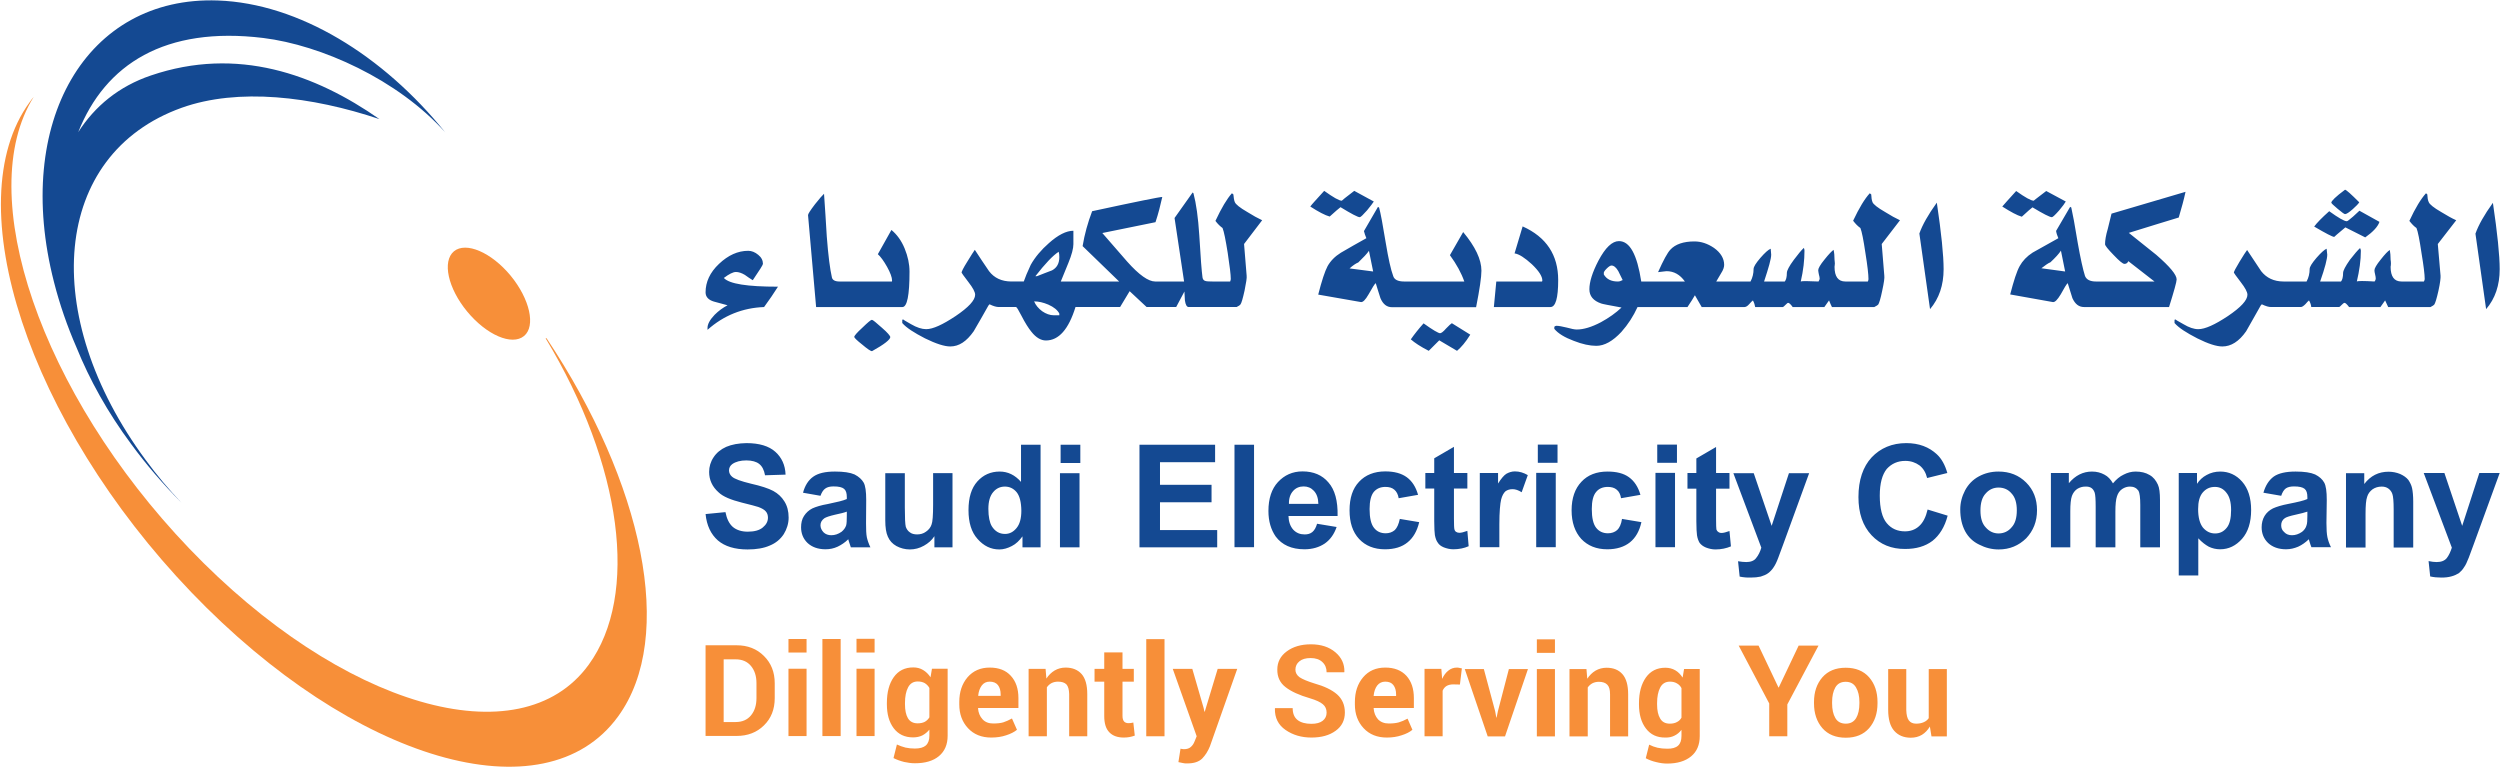
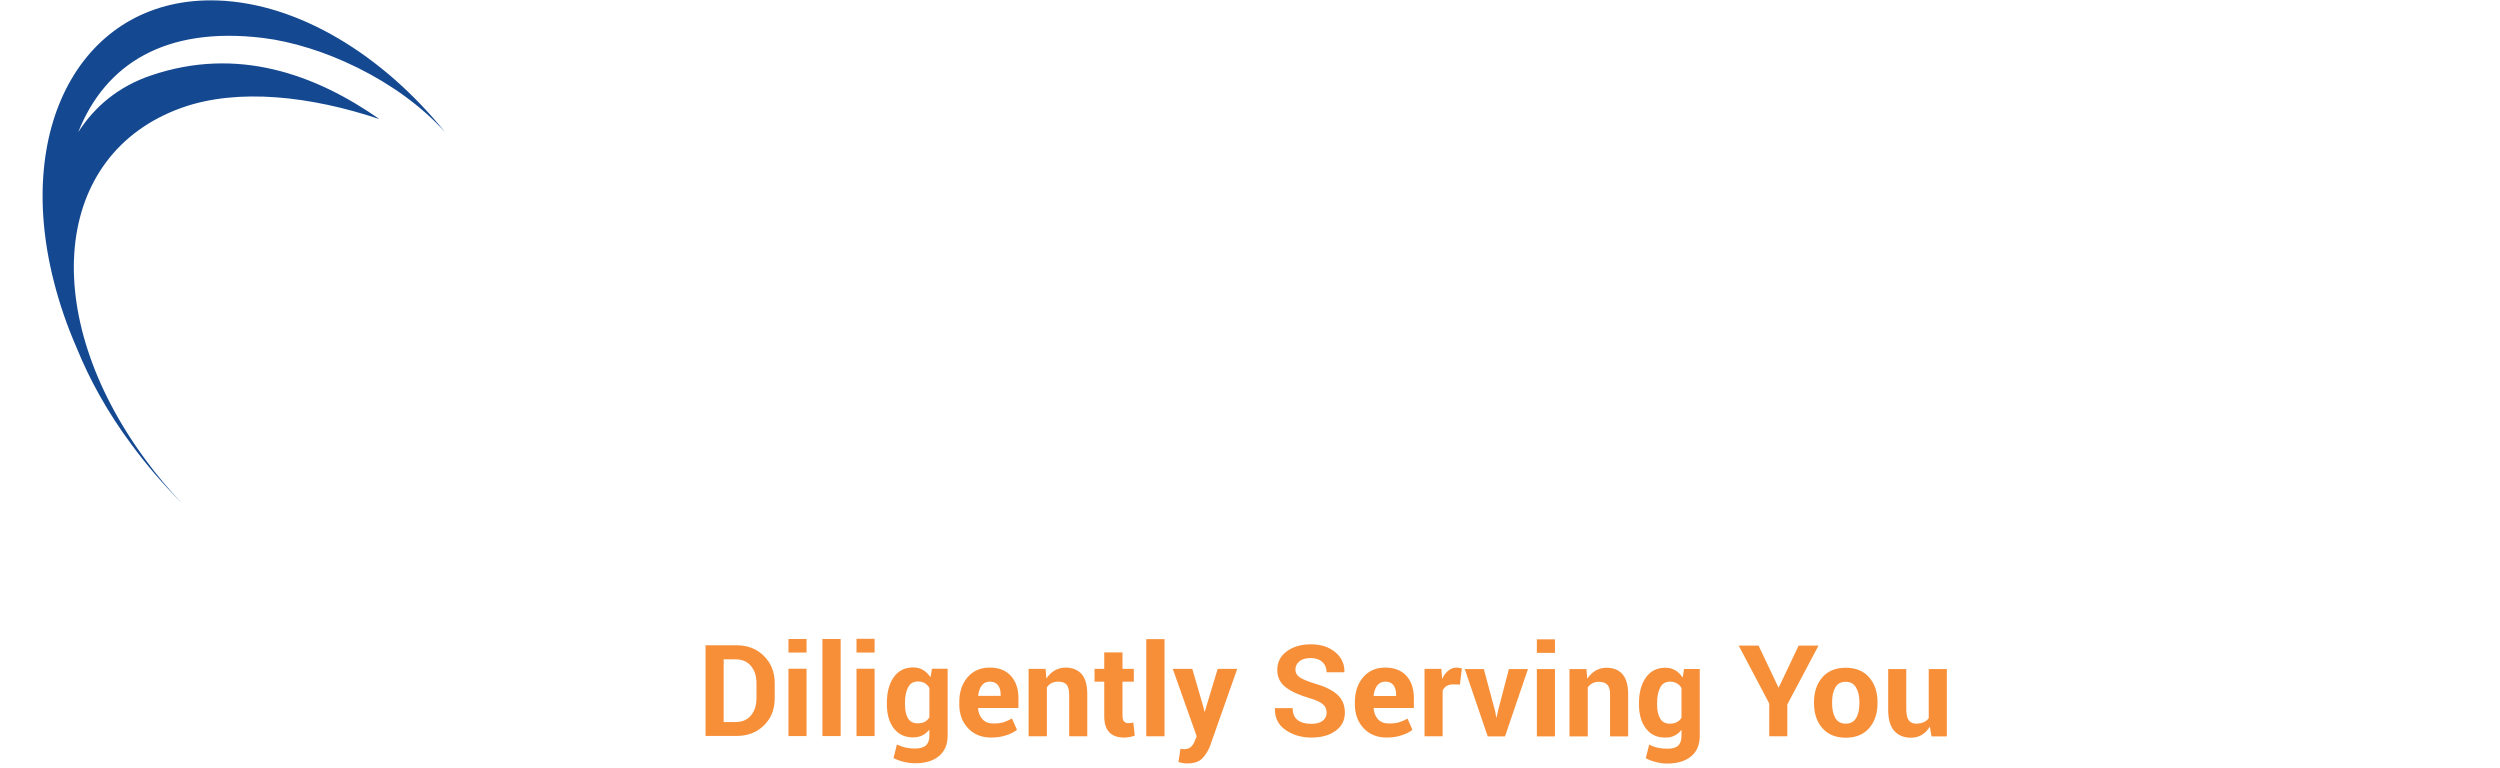
<svg xmlns="http://www.w3.org/2000/svg" version="1.2" viewBox="0 0 1547 475" width="1547" height="475">
  <style>.a{fill:#144992}.b{fill:#f78f39}</style>
  <path class="a" d="m162.9 23.5c35.7 4.4 83.2 25.6 112.6 58.4-38.4-47.6-90.5-79.8-140.7-81.6-81.3-2.9-126.8 75.1-101.4 174.2 3.5 13.8 8.2 27.3 13.9 40.4 8.1 20 19.3 40.3 33.8 59.8 9.5 13 20 25.1 31.2 36.4-7.9-8.3-15.3-17.1-22.1-26.4-66.4-89.8-58.1-189.2 22.2-218 35-12.5 80.3-7.1 122.4 7-39.8-27.8-87.9-45.2-141.4-27-19.8 6.7-34.7 19-45 35.1 16.7-42.2 53.9-65.7 114.5-58.3z" />
-   <path class="b" d="m338.2 209.3h-0.6c47.5 78.6 58 159 26.7 202-42.4 58.4-153.1 26.3-247.2-71.9-91.9-96-134-219.4-96.2-279.5-0.9 1.1-1.8 2.2-2.6 3.4-45.4 62.4-0.6 198.1 100 303.1 100.6 104.9 218.9 139.4 264.2 76.9 35.9-49.3 15.4-144.4-44.3-234z" />
-   <path class="b" d="m316 170.6c11.9 14.5 15.6 31.2 8.3 37.3-7.5 6.2-23.2-0.6-35.2-15.1-11.9-14.4-15.6-31.1-8.2-37.3 7.4-6.1 23.1 0.6 35.1 15.1z" />
-   <path class="a" d="m951.6 286.4h12.2v-11.3h-12.2zm-187.7 52.2h12.1v-63.4h-12.1zm186.7 0h12.1v-46h-12.1zm73.8 0h12.1v-46h-12.1zm-92.3-45.4q-2.2 1.4-5.1 6v-6.5h-11.3v45.9h12.1v-14.1c0-7.8 0.5-12.9 1.1-15.4 0.6-2.4 1.6-4.1 2.7-5.1q1.8-1.3 4.4-1.3 2.6 0 5.6 1.9l3.8-10.6c-2.6-1.5-5.2-2.3-8-2.3-1.9 0-3.7 0.6-5.3 1.5zm-110.1 5.3c-3.8-4.5-9.2-6.8-16-6.8-6.2 0-11.2 2.3-15.2 6.6-3.9 4.2-5.9 10.2-5.9 17.9 0 6.4 1.6 11.6 4.5 15.8 3.9 5.2 9.8 7.9 17.8 7.9 5 0 9.2-1.3 12.6-3.6q5-3.5 7.3-10.2l-12.1-2q-1 3.5-2.9 5.1c-1.3 1.1-2.9 1.5-4.8 1.5-2.8 0-5.1-0.9-7-2.9-1.9-2.1-2.9-5-3-8.5h30.4c0.2-9.4-1.7-16.3-5.7-20.8zm-24.4 13.3c-0.1-3.3 0.8-6 2.5-7.9 1.7-2 4-2.9 6.6-2.9q3.8 0 6.3 2.7 2.7 2.8 2.8 8.1zm105.5 17.9q-1.2 0-2.1-0.6c-0.6-0.4-0.9-1-1-1.5-0.2-0.7-0.3-2.9-0.3-6.7v-18.6h8.3v-9.6h-8.3v-16.2l-12.2 7.1v9.1h-5.5v9.6h5.5v20.2c0 4.3 0.2 7.2 0.4 8.6 0.4 2 0.9 3.5 1.8 4.7 0.7 1.2 2 2.2 3.7 2.9 1.8 0.7 3.8 1.2 5.9 1.2 3.6 0 6.8-0.7 9.5-1.9l-0.8-9.5c-2.2 0.8-3.8 1.2-4.9 1.2zm-40-1.7c-1.5 1.3-3.4 2-5.6 2q-4.7 0-7.3-3.4-2.7-3.4-2.7-11.6c0-5 0.9-8.5 2.6-10.6 1.8-2.1 4.2-3.1 7.2-3.1 2.3 0 4.1 0.5 5.5 1.7 1.4 1.2 2.3 2.9 2.7 5.3l12-2.1c-1.4-4.9-3.7-8.5-7-10.9-3.3-2.4-7.7-3.6-13.3-3.6-6.8 0-12.3 2.2-16.2 6.4-4 4.2-5.9 10.1-5.9 17.7 0 7.5 1.9 13.4 5.9 17.7 3.9 4.2 9.3 6.4 16 6.4q8.8 0 14-4.3c3.5-2.8 5.9-7 7.2-12.5l-12-2c-0.7 3.3-1.7 5.5-3.1 6.9zm162.4-41.6h12.2v-11.3h-12.2zm-24.8 41.6c-1.5 1.3-3.4 2-5.7 2-3 0-5.5-1.1-7.3-3.4-1.8-2.3-2.7-6.1-2.7-11.6 0-5 0.9-8.5 2.7-10.6 1.7-2.1 4.2-3.1 7.2-3.1 2.2 0 4.1 0.5 5.5 1.7 1.5 1.2 2.3 2.9 2.7 5.3l12-2.1q-2.1-7.3-7.1-10.9c-3.3-2.4-7.7-3.5-13.3-3.5-6.8 0-12.2 2.1-16.1 6.3-4 4.2-6.1 10.1-6.1 17.7 0 7.5 2.1 13.4 6 17.7 4 4.2 9.3 6.4 16.1 6.4 5.8 0 10.5-1.5 14-4.3 3.5-2.8 5.9-7 7.1-12.5l-12-2c-0.5 3.3-1.6 5.6-3 6.9zm373.2-36.2q-4.6 0-8.4 2.1c-2.5 1.3-4.5 3.2-6 5.5v-6.7h-11.3v63.4h12.1v-23c2.3 2.5 4.5 4.1 6.5 5.2 2.1 1 4.4 1.6 7 1.6 5.3 0 9.8-2.2 13.6-6.5 3.7-4.2 5.6-10.2 5.6-17.8 0-7.5-1.9-13.4-5.6-17.6-3.6-4.1-8.2-6.2-13.5-6.2zm3.9 34.9c-1.9 2.3-4.2 3.4-7.1 3.4-3 0-5.4-1.2-7.5-3.6q-3-3.8-3-11.5c0-4.5 0.9-8 2.9-10.3 2-2.3 4.4-3.4 7.5-3.4 2.8 0 5.2 1.1 7.1 3.6 1.9 2.3 2.9 5.8 2.9 10.7 0 5.2-0.9 8.9-2.8 11.1zm61.8-3.1l0.2-14.2c0-5.3-0.5-8.9-1.6-10.8-1.1-2-3-3.7-5.6-5-2.7-1.2-6.7-1.8-12.1-1.8-5.9 0-10.5 1-13.5 3.1-3 2.2-5.1 5.5-6.4 10l11 1.9q1.1-3.3 2.9-4.6 1.8-1.2 5-1.2 4.8 0 6.6 1.5c1.2 1 1.7 2.7 1.7 5.1v1.2c-2.2 1-6.1 1.9-11.7 3-4.2 0.8-7.4 1.8-9.6 2.8-2.2 1.1-4 2.7-5.2 4.7-1.2 2-1.8 4.4-1.8 7 0 3.8 1.3 7.1 4 9.7 2.7 2.5 6.4 3.9 11.1 3.9 2.7 0 5.1-0.6 7.5-1.6 2.4-1.1 4.5-2.6 6.6-4.6 0.1 0.2 0.2 0.7 0.4 1.4 0.4 1.5 0.9 2.7 1.2 3.5h12.1c-1.1-2.2-1.8-4.3-2.2-6.2-0.4-1.9-0.6-4.8-0.6-8.8zm-11.8-4.5c0 2.9-0.1 4.8-0.5 5.9-0.4 1.6-1.4 3-2.8 4.1-2 1.4-4.1 2.1-6.2 2.1-2 0-3.6-0.6-4.8-1.9-1.4-1.2-1.9-2.6-1.9-4.3 0-1.8 0.7-3.3 2.3-4.4q1.5-1 6.6-2.1 5-1.1 7.3-1.9zm95.8 6.3l-11-32.7h-12.8l17.4 46.2c-0.8 2.5-1.8 4.7-3.1 6.4q-2 2.5-6.3 2.5c-1.5 0-3.1-0.2-5-0.6l1 9.5c2.2 0.5 4.5 0.7 6.9 0.7 2.3 0 4.3-0.2 6.1-0.7 1.9-0.5 3.4-1.2 4.7-2 1.1-0.9 2.3-2.1 3.2-3.6 1-1.3 1.9-3.3 3-6.1l3-8.1 16.1-44.2h-12.6zm-33.3-28.4c-1.2-1.5-2.9-2.7-5.1-3.7-2.2-0.9-4.6-1.4-7.2-1.4-6.1 0-11.1 2.5-15 7.6v-6.7h-11.3v46h12.1v-20.9c0-5.1 0.3-8.6 1-10.5 0.5-1.8 1.7-3.4 3.3-4.6 1.6-1.1 3.5-1.7 5.7-1.7 1.6 0 3 0.4 4.1 1.2 1.1 0.8 2 1.9 2.5 3.4 0.5 1.4 0.8 4.6 0.8 9.6v23.5h12.1v-28.5c0-3.5-0.3-6.3-0.7-8.2-0.4-1.9-1.3-3.6-2.3-5.1zm-394 28.4l-11.1-32.6h-12.6l17.3 46.1c-0.7 2.5-1.8 4.7-3.2 6.4-1.2 1.7-3.4 2.5-6.1 2.5-1.6 0-3.2-0.2-5.1-0.5l1 9.5q3.4 0.7 6.8 0.6c2.4 0 4.4-0.2 6.2-0.6 1.9-0.6 3.4-1.2 4.6-2.1 1.2-0.9 2.4-2.1 3.3-3.5 1-1.4 2-3.4 3-6.1l3-8.1 16.1-44.2h-12.5zm-31 4.4q-1.3 0-2.1-0.7c-0.6-0.4-0.9-0.9-1.1-1.5-0.1-0.6-0.2-2.8-0.2-6.6v-18.6h8.3v-9.7h-8.3v-16.1l-12.2 7.1v9h-5.5v9.7h5.5v20.2c0 4.3 0.2 7.1 0.4 8.6 0.3 2 0.9 3.5 1.6 4.7 0.9 1.2 2.2 2.2 3.9 2.9 1.8 0.7 3.8 1.2 5.9 1.2 3.6 0 6.8-0.7 9.6-1.9l-0.9-9.5c-2.2 0.8-3.8 1.2-4.9 1.2zm264.8-35.9c-2.3-1.4-5.2-2.1-8.6-2.1-2.6 0-5.1 0.7-7.4 1.9-2.4 1.1-4.6 3-6.6 5.4-1.4-2.4-3.1-4.3-5.3-5.4-2.2-1.2-4.7-1.9-7.7-1.9-5.5 0-10.3 2.4-14.3 7.2v-6.3h-11.1v46h12v-22.3c0-4.4 0.3-7.5 1-9.5 0.7-1.9 1.8-3.3 3.2-4.3q2.4-1.5 5.1-1.5 2.4-0.1 3.8 0.9 1.3 0.9 2 2.9c0.4 1.3 0.6 4.1 0.6 8.7v25.1h12.2v-22.1c0-4.3 0.3-7.5 1-9.5q0.9-2.9 3.2-4.5 2.3-1.5 4.8-1.5c2.3 0 4 0.8 5.3 2.6 0.7 1.3 1.1 4.2 1.1 8.8v26.2h12.2v-29.3c0-4.4-0.4-7.6-1.3-9.5-1.2-2.6-2.8-4.7-5.2-6zm-93.4-2.1c-4.5 0-8.5 1-12.2 3-3.7 2-6.5 4.9-8.5 8.6-2 3.8-3 7.8-3 11.8 0 5.3 1 9.7 3 13.5 2 3.7 4.9 6.5 8.7 8.3q5.8 3 12.1 3c6.8 0 12.4-2.4 17-6.9 4.4-4.7 6.7-10.3 6.7-17.4 0-6.9-2.2-12.6-6.7-17.1-4.5-4.5-10.2-6.8-17.1-6.8zm8 34.6c-2 2.4-4.8 3.7-8 3.7-3.1 0-5.8-1.3-7.9-3.7-2.3-2.4-3.3-5.9-3.3-10.5 0-4.6 1-8.2 3.3-10.6 2.1-2.4 4.8-3.6 7.9-3.6 3.2 0 6 1.2 8 3.6 2.3 2.4 3.3 6 3.3 10.5 0 4.6-1 8.2-3.3 10.6zm-57.2-0.8c-2.4 2.2-5.4 3.2-8.7 3.2-4.6 0-8.4-1.6-11.3-5.1-2.8-3.3-4.3-9.1-4.3-17 0-7.6 1.5-13 4.3-16.5 3-3.3 6.8-5 11.5-5 3.4 0 6.3 1 8.8 2.8 2.4 1.9 3.9 4.5 4.7 7.8l12.5-3.1c-1.4-5-3.6-8.9-6.4-11.5-4.9-4.6-11.2-7-19-7-8.8 0-16 3.1-21.4 8.8-5.4 5.8-8.2 14.1-8.2 24.6 0 10 2.7 17.8 8.1 23.6q8.1 8.6 20.8 8.5c6.8 0 12.4-1.6 16.9-5 4.3-3.4 7.6-8.6 9.4-15.6l-12.4-3.8c-1.1 4.7-2.8 8.1-5.3 10.3zm-555.7-27.4q-5.6-6.4-13.2-6.4c-5.6 0-10.2 2.1-13.8 6.1-3.7 4.1-5.5 10-5.5 17.8 0 7.6 1.8 13.6 5.6 17.8 3.8 4.3 8.2 6.5 13.5 6.5 2.6 0 5.2-0.8 7.7-2.1 2.6-1.3 4.7-3.4 6.6-6v6.8h11.2v-63.5h-12.1zm-2.8 28.6c-2 2.4-4.3 3.6-7.1 3.6-3.5 0-6.2-1.6-8.2-4.8-1.3-2.2-2.1-5.8-2.1-10.7 0-4.6 1-8.1 3-10.4 1.9-2.3 4.4-3.4 7.2-3.4q4.4 0 7.3 3.5 2.8 3.5 2.9 11.4c0 4.9-1 8.4-3 10.8zm88.8-16h31.9v-10.8h-31.9v-14h34.1v-10.8h-46.8v63.5h48.1v-10.7h-35.4zm-239.3-7q-4.5-2.4-13.8-4.5c-6.2-1.5-10.1-2.9-11.7-4.3-1.2-1-1.9-2.4-1.9-3.9 0-1.6 0.7-2.9 2-3.9 2.1-1.5 5.1-2.3 8.7-2.3 3.5 0 6.3 0.8 8 2.2 1.8 1.4 3 3.7 3.6 7l12.7-0.4c-0.2-5.9-2.4-10.6-6.3-14.1-4-3.6-10-5.4-17.9-5.4q-7.3 0.1-12.5 2.3-5.1 2.3-7.8 6.4c-1.9 2.8-2.8 5.9-2.8 9.1q0 7.5 5.9 12.7c2.7 2.6 7.6 4.6 14.3 6.3q8.1 2 10.2 2.7c2.2 0.8 3.8 1.7 4.7 2.8 0.9 1 1.3 2.4 1.3 3.8 0 2.3-1 4.3-3.2 6.1-2 1.7-5.1 2.6-9.3 2.6-3.8 0-6.9-1-9.2-2.9-2.3-2-3.8-5.1-4.6-9.2l-12.3 1.2c0.7 7.1 3.3 12.5 7.6 16.3 4.3 3.7 10.5 5.6 18.4 5.6 5.5 0 10.1-0.8 13.7-2.4 3.7-1.5 6.6-3.9 8.7-7.1 1.9-3.1 3-6.6 3-10.2 0-4-0.9-7.3-2.6-10-1.7-2.8-4-4.9-6.9-6.5zm177.4 34.9h12.1v-45.9h-12.1zm-120-15.1l0.1-14.2c0-5.3-0.5-8.9-1.6-10.8-1.1-1.9-2.9-3.6-5.6-5-2.7-1.2-6.7-1.8-12.1-1.8-6 0-10.4 1-13.5 3.2q-4.5 3.2-6.3 9.9l10.8 1.9q1.2-3.3 3-4.5c1.2-0.9 2.9-1.3 5.1-1.3 3.2 0 5.3 0.5 6.5 1.5 1.2 1 1.7 2.7 1.7 5.1v1.2c-2.1 1-6.1 1.9-11.8 3.1-4.1 0.7-7.3 1.7-9.5 2.7-2.2 1.1-3.9 2.7-5.2 4.7-1.3 2-1.8 4.4-1.8 7 0 3.8 1.3 7.1 4 9.7 2.7 2.5 6.4 3.9 11.1 3.9 2.7 0 5.1-0.5 7.5-1.6 2.3-1.1 4.6-2.6 6.6-4.6q0.1 0.4 0.4 1.4c0.5 1.6 0.9 2.7 1.2 3.6h12.1c-1.1-2.3-1.8-4.4-2.2-6.2-0.4-2-0.5-4.9-0.5-8.9zm-11.9-4.5c0 2.9-0.1 4.9-0.4 6-0.5 1.5-1.5 2.9-2.9 4q-3 2.1-6.3 2.1c-1.9 0-3.6-0.6-4.8-1.8-1.2-1.3-1.9-2.7-1.9-4.4 0-1.8 0.9-3.2 2.4-4.3 1.1-0.7 3.2-1.4 6.6-2.2 3.3-0.7 5.8-1.3 7.3-1.9zm53.4-6.8c0 6.6-0.3 10.7-1 12.4q-0.9 2.6-3.4 4.3c-1.6 1.2-3.5 1.7-5.5 1.7-1.8 0-3.4-0.4-4.5-1.3-1.2-0.8-2-2-2.5-3.4q-0.6-2.3-0.6-12v-21.2h-12.1v29.2c0 4.3 0.5 7.7 1.6 10.1 1.1 2.5 2.8 4.4 5.3 5.8 2.4 1.3 5.3 2.1 8.3 2.1q4.6 0 8.7-2.3c2.7-1.5 4.9-3.4 6.5-5.9v6.9h11.2v-45.9h-12zm78.9-25.8h12.2v-11.3h-12.2zm307.9-113.2c0-15.5-7.3-26.6-22-33.2l-5 16.7c2.8 0.4 6.3 2.7 10.7 6.7 4.3 4.1 6.5 7.5 6.5 10.1 0 0.2-0.1 0.3-0.2 0.6h-28.3l-1.5 15.8h35c3.2 0 4.8-5.5 4.8-16.7zm293.5-45c6.6 4 10.7 6.1 12 6.1q0.8 0 4.5-4.2c2.1-2.5 3.5-4.4 4.1-5.5l-12.1-6.5q-7.9 6-7.7 6-2.5 0-10.9-6c-4.8 5.3-7.7 8.5-8.6 9.6 5.2 3.3 9.2 5.5 12.1 6.3q5.2-4.8 6.6-5.8zm76.6 29.4c-5.7-4.6-11.4-9.1-17-13.6 13.7-4.3 24.1-7.4 30.9-9.5 1.7-5.8 3.2-11.1 4.2-15.9l-45.8 13.5c-0.8 3.2-1.6 6.4-2.3 9.4-1.2 4-1.7 7.2-1.7 9.5 0 0.9 1.8 3.1 5.3 6.7 3.5 3.7 5.7 5.5 6.7 5.5q1.7 0 2.4-1.7l16.2 12.6h-36.2c-3.7 0-5.9-1.2-6.8-3.4-1.3-4.1-2.8-10.9-4.5-20.5-1.8-11.1-3.2-18.5-4-21.9l-0.7-0.4-8.7 14.9c0.2 1.4 0.7 2.9 1.4 4.5-5.3 3-10.5 5.9-15.9 8.9-3.6 2.3-6.3 5.2-8 8.3-1.8 3.2-3.7 9.1-5.9 17.6l26.3 4.7c1.3 0.3 2.9-1.3 5-4.8q3.3-6.1 4.3-6.9c1 3.2 1.9 6.2 2.9 9.3 1.7 3.7 4 5.5 7.2 5.5h52.6c3.1-9.9 4.7-15.6 4.7-17.1q0-4.3-12.6-15.2zm-71.1 8.3c2.3-1.7 4-3.1 5.6-3.7 3.1-2.9 5.3-5.3 6.5-7.2l2.6 12.9zm-60.5 0.6c0-8.6-1.4-22.3-4.2-41.2q-8 11.1-10.8 19.1l6.6 46.8q8.4-9.9 8.4-24.7zm-644.3 23.4q4.4 0 4.4-21.9c0-4.7-1-9.4-3-14.3-2-4.9-4.8-8.7-8.2-11.5l-8.4 15q2.6 2.3 5.7 7.8 3.1 5.6 3.1 8.5c0 0.4-0.1 0.6-0.1 0.6h-32.4c-2.8 0-4.3-0.9-4.7-2.4-1.2-5.2-2.3-13.6-3.2-25.5-0.5-8.8-1.1-17.6-1.7-26.4-1 0.9-2.8 3-5.6 6.5-2.9 3.8-4.3 6-4.3 6.7l5 56.9zm271.1-61.8c6.7 4.1 10.7 6.2 11.9 6.2 0.6 0 2.1-1.5 4.5-4.2q3.2-3.9 4.2-5.5l-12.1-6.6c-5.3 4-7.8 6.1-7.7 6.1-1.7 0-5.3-2.1-10.9-6.1-4.8 5.3-7.8 8.5-8.6 9.7 5.1 3.3 9.1 5.4 12 6.2q5.2-4.7 6.7-5.8zm-387.8 58.4c2.9 0.8 5.7 1.5 8.5 2.3q-4.4 2.3-8 5.9-4.5 4.7-4.4 8.3v1c10-8.9 21.7-13.6 35-14.1 3.2-4.4 6.1-8.6 8.6-12.6-19 0-30.1-1.7-33.5-5.4 3.2-2.4 5.7-3.7 7.5-3.7 1.6 0 3.5 0.6 5.5 1.8 1.6 1.2 3.3 2.3 4.9 3.3 4.2-6.2 6.3-9.5 6.3-10.1 0-2.1-0.9-4-2.9-5.6q-3-2.5-6.2-2.5c-6.4 0-12.4 2.7-18.1 8.1-5.6 5.3-8.3 11.2-8.3 17.6 0 2.8 1.8 4.7 5.1 5.7zm720.5 1.9c0.6-0.8 1.5-3.7 2.5-8.6 1.1-5 1.5-8 1.3-9.3l-1.6-19.6 11.3-14.7c-2.6-1.2-5.7-2.9-9.2-5.1-4.7-2.7-7.3-4.8-7.8-6.1-0.5-1.2-0.7-2.8-0.8-4.8l-0.9-0.7q-4.7 5.1-10.3 17 2.3 3 4.5 4.5c0.9 2.2 1.9 7.3 3.1 15.4 1.3 8 1.9 13.4 1.9 16.2 0 0.4-0.1 0.9-0.4 1.5h-13.9c-4.5 0-6.7-3.1-6.7-9.1 0-0.4 0.2-1.2 0.2-2.1 0-1-0.2-1.6-0.2-2.2 0-2.5-0.2-4.5-0.6-6.2-1.1 0.8-3 2.7-5.6 6-2.7 3.3-3.9 5.5-3.9 6.6 0 0.6 0.2 1.5 0.4 2.6 0.3 1.1 0.5 2 0.5 2.6 0 0.6-0.4 1.1-0.7 1.8q-10.2-0.5-11 0c1.6-6.9 2.3-13.2 2.3-19.1 0-0.5-0.1-1.1-0.4-1.7-1.5 1.4-3.6 3.9-6.2 7.4-2.9 3.9-4.3 6.7-4.3 8 0 2.6-0.5 4.5-1.3 5.4h-12.8c2.8-8.5 4.4-14 4.4-16.6l-0.3-3.7c-1.5 0.6-3.6 2.5-6.4 5.7-2.8 3.3-4.2 5.5-4.2 6.9 0 2.7-0.6 5.3-1.9 7.7h-21.2q1.6-2.6 3-5.1c1.4-2.1 1.9-3.9 1.9-5.2 0-3.9-2.1-7.5-6.3-10.5-4-2.7-8-4-12.1-4-6.7 0-11.8 1.7-14.9 5.1-1.8 1.9-4.3 6.5-7.6 13.9 3.2-0.4 4.9-0.6 5.2-0.6q6.9 0 11.4 6.4h-27c-2.6-16.8-7.1-25-13.8-25-4.2 0-8.4 4-12.7 12.1-3.8 7.3-5.6 13.2-5.6 17.7q0 6.3 7.3 8.8c0.7 0.3 4.9 1.1 12.6 2.5-3.5 3.3-7.8 6.4-12.8 9.1-5.7 3-10.7 4.5-14.9 4.5-1.3 0-3.4-0.4-6.2-1.2-2.9-0.7-5-1.1-6.4-1.1-0.4 0-0.9 0.2-1.3 0.6v1.3c2.4 2.9 6.4 5.3 12 7.4 5.3 2.1 10 3.1 14 3.1 5 0 10.2-2.9 15.5-8.6 4.1-4.6 7.4-9.7 10-15.4h30.9c2.1-3.2 3.7-5.6 4.6-7.3 1.9 3.2 3.3 5.7 4.2 7.3h26.5c0.8 0 1.9-0.6 2.9-1.8 1.1-1.2 1.8-2 2.3-2.3 0.8 1.5 1.2 2.9 1.4 4.1h17.1c0.2 0 0.8-0.4 1.6-1.3 0.9-0.9 1.4-1.3 1.7-1.3 0.6 0 1.6 0.9 2.8 2.6h19.6c1.2-1.8 2.2-3.2 2.9-4.1 0.7 1.9 1.4 3.2 1.8 4.1h26.2c1.4-0.7 2.1-1.2 2.4-1.5zm-161.1-14.3c-4.2 0-7-1.5-8.7-4.4q0.2-0.3 0-0.6c-0.1-0.8 0.5-1.7 1.8-3 1.3-1.3 2.3-1.9 3-1.9 1.4 0 2.9 1.2 4.2 3.5 0.2 0.3 1.1 2.1 2.7 5.5-1.1 0.6-2 0.9-3 0.9zm445.4-45q3.9 3.3 4.6 3.3 1.3 0 4.8-3.1c2-1.8 3.4-3.2 4-4.2-5.1-5.1-8-7.7-8.8-7.8-5.8 4.3-8.5 7-8.5 8 0 0.4 1.3 1.6 3.9 3.8zm7.1 60.8h19.4c1.3-1.8 2.3-3.2 2.9-4.1 0.9 1.9 1.5 3.2 1.9 4.1h26.2c1.3-0.7 2.1-1.2 2.3-1.5 0.6-0.8 1.5-3.7 2.6-8.6 1.1-5 1.4-8 1.3-9.3l-1.7-19.6 11.4-14.7c-2.7-1.2-5.7-2.9-9.3-5.1-4.7-2.7-7.2-4.8-7.7-6.1-0.6-1.2-0.8-2.8-0.9-4.8l-0.8-0.7c-3.1 3.4-6.6 9.1-10.3 17.1 1.5 1.9 2.9 3.4 4.4 4.4 0.9 2.2 1.9 7.3 3.1 15.4q2 12 2 16.2c0 0.4-0.2 0.9-0.5 1.5h-13.9c-4.5 0-6.7-3.1-6.7-9.1 0.1-0.4 0.2-1.2 0.2-2.1 0-1-0.1-1.6-0.2-2.2 0-2.5-0.2-4.5-0.5-6.1-1.2 0.7-3 2.6-5.6 5.9-2.7 3.3-3.9 5.5-3.9 6.6 0 0.6 0.1 1.5 0.4 2.6 0.3 1.1 0.4 2 0.4 2.6 0 0.6-0.2 1.1-0.7 1.8-6.7-0.4-10.4-0.4-11 0 1.6-6.8 2.5-13.1 2.5-19.1 0-0.4-0.2-1-0.5-1.6-1.5 1.4-3.6 3.8-6.3 7.3q-4.2 6-4.2 8.1c0 2.6-0.5 4.4-1.3 5.3h-12.9c3-8.5 4.4-14 4.4-16.6l-0.4-3.7q-2.1 0.9-6.3 5.7c-2.8 3.3-4.2 5.5-4.2 6.9 0 2.7-0.6 5.3-1.9 7.7h-14.2c-6 0-10.6-2.2-13.9-6.4-2.9-4.4-5.8-8.7-8.7-13.1-0.7 1-2.4 3.4-4.7 7.3-2.3 3.8-3.5 6.1-3.5 6.7 0 0.2 1.4 2.1 4.2 5.8 2.8 3.6 4.2 6.2 4.2 7.9 0 3.4-4.1 7.8-12.1 13.2-8 5.3-14.1 8.1-18.3 8.1-2.7 0-5.7-1-9.2-3.1-3.5-1.9-5.1-2.9-4.8-2.9-0.5 0-0.7 0.1-0.7 0.3v1.9c2.6 3 7.3 6 14.1 9.5 6.8 3.4 11.9 5 15.5 5 5.4 0 10.3-3.1 14.7-9.4 3-5.4 6.1-10.6 9-15.9l0.7-0.8c2.5 1.2 4.3 1.7 5.7 1.7h18.4c0.8 0 1.7-0.6 2.9-1.8 1-1.2 1.8-2 2.2-2.3 0.9 1.5 1.3 2.9 1.4 4.1h17.1c0.4 0 0.9-0.4 1.7-1.3q1.3-1.3 1.7-1.3c0.7 0 1.6 0.9 2.9 2.6zm-689.5-64.9c-0.5-1.2-0.7-2.8-0.9-4.8l-0.9-0.7q-4.6 5.1-10.2 17.1c1.4 1.9 3 3.4 4.4 4.4 0.9 2.2 1.9 7.3 3.2 15.4 1.2 8 1.9 13.4 1.9 16.2 0 0.4-0.2 0.9-0.4 1.5h-10.9c-2.3 0-3.7-0.1-3.9-0.2-1.4-0.2-2.1-1-2.3-2.3-0.5-3.6-1.2-12.3-2-26.2-0.7-10.9-1.9-19.5-3.6-25.9l-0.5-0.5-11.2 15.8 5.9 39.3h-15.2-2.7c-4.2 0-10-4.1-17.3-12.3q-7.7-8.9-15.4-17.7l32.9-6.7c1.8-5.4 3.1-10.6 4.2-15.6-1.2-0.1-15.6 2.8-43.4 8.8-2.7 7.1-4.7 14.3-5.9 21.6l22.6 21.9h-22.5-13.6c1.6-3.9 3.2-7.7 4.7-11.5 2.1-5.1 3.1-9 3.1-11.6v-8.3c-4.4 0-9.5 2.6-15.1 7.6-4.8 4.2-8.6 8.7-11.3 13.5-2.1 4.5-3.5 7.9-4.3 10.3h-7.6c-6.1 0-10.7-2.2-13.9-6.4-3-4.4-5.9-8.7-8.8-13.2-0.8 1.1-2.3 3.5-4.7 7.4-2.4 3.8-3.5 6.1-3.5 6.7 0 0.2 1.4 2.1 4.2 5.8 2.8 3.6 4.2 6.2 4.2 7.9 0 3.4-4.1 7.8-12.1 13.2-8 5.3-14 8.1-18.2 8.1-2.7 0-5.8-1-9.4-3.1-3.4-1.9-5-2.9-4.7-2.9-0.5 0-0.7 0.1-0.7 0.3v1.9c2.6 3 7.3 6 14.1 9.5 6.9 3.4 12.1 5 15.6 5 5.4 0 10.1-3.1 14.5-9.4 3.2-5.4 6.1-10.6 9.1-15.9l0.7-0.8c2.4 1.2 4.3 1.7 5.7 1.7h10.7c0.4 0 1.5 1.8 3.3 5.3 2.3 4.5 4.4 7.8 6.2 10 2.9 3.7 6 5.4 9 5.4q11.9 0 18.3-20.7h27.6l5.9-9.8 10.5 9.8h12 6.3l5.1-9.6c0.1 1.9 0.2 3.7 0.3 5.5 0.4 2.8 1.2 4.1 2.3 4.1h29.7q2-1 2.3-1.5c0.7-0.8 1.5-3.7 2.6-8.6 1-5 1.5-8 1.3-9.3l-1.6-19.6 11.2-14.7c-2.6-1.2-5.7-2.9-9.2-5.1-4.7-2.7-7.2-4.8-7.7-6.1zm-108.6 70h-3.4c-2.4 0-4.9-0.9-7.2-2.5-2.3-1.7-4-3.7-5-6.1q4.1 0 8.8 2c3.4 1.5 5.7 3.4 6.8 5.5zm-4.5-27.8c-3 1.2-6.2 2.3-9.3 3.6h-1c6-7.7 10.8-12.8 14.4-15.1 0.3 0.9 0.4 2 0.4 3.3 0 3.9-1.5 6.6-4.5 8.2zm243.8 36c-1.7 2-3 2.9-3.7 2.9-1 0-4.5-2-10.2-6.1q-4.4 4.9-7.9 9.9c2.4 2.1 6 4.5 11.1 7.1q4.4-4.5 6.5-6.5l11 6.5c2.5-2.1 5.3-5.3 8.2-10l-11.4-7.1q-0.8 0.4-3.6 3.3zm652-36.7q0-12.7-4.2-41.1-8 11.1-10.8 19.1l6.6 46.7c5.6-6.5 8.4-14.8 8.4-24.7zm-995.9 42c0-0.7-1.6-2.7-5.2-5.8-3.6-3.2-5.6-4.9-6.2-4.9-0.6 0-2.6 1.7-5.9 4.9-3.4 3.1-5 5-5 5.7 0 0.5 1.6 2.1 4.9 4.7 3.2 2.7 5.2 4.1 6.1 4.1 7.6-4.2 11.3-7.2 11.3-8.7zm900.4-67.9l12.3 6.2c4.8-3.4 7.8-6.6 8.8-9.6l-12.4-6.9q-1.9 1.8-3.9 3.6c-2.3 2-3.5 2.9-3.9 2.9-1.6 0-5.2-2.1-10.9-6.2-4.6 4.1-7.7 7.3-9.3 9.5 7.3 4.3 11.4 6.4 12.4 6.4-0.1 0 2.1-1.9 6.9-5.9zm-545.9 2.9l-8.2 14.3c4.1 5.6 7.1 11.1 8.9 16.3h-37.2c-3.8 0-6.1-1.1-6.8-3.4-1.5-4-3-10.9-4.6-20.5-1.8-11.1-3.2-18.5-4.1-21.8l-0.7-0.5-8.7 15q0.5 2.1 1.5 4.4c-5.3 3-10.6 5.9-15.8 9-3.7 2.3-6.4 5.1-8.2 8.3-1.7 3.2-3.6 9-5.8 17.6l26.3 4.6c1.3 0.3 2.9-1.3 4.9-4.8 2.3-4.1 3.7-6.4 4.4-6.9 1 3.2 1.9 6.3 2.9 9.3 1.6 3.8 4 5.6 7.1 5.6h52.1c2.2-11.1 3.3-18.7 3.3-22.6 0-6.9-3.8-14.9-11.3-23.9zm-70.3 22.5c2-1.8 3.9-3.1 5.4-3.7 3.1-3 5.4-5.4 6.6-7.2l2.6 12.8z" />
  <path class="b" d="m1193.5 414v30.4q-1.2 1.7-3.1 2.5-2 0.9-4.7 0.9-3 0-4.5-2-1.5-2-1.6-6.5v-25.3h-11.2v25.1q0 8.9 3.7 13.1 3.8 4.3 10.3 4.3 3.9 0 6.9-1.8 2.9-1.8 4.9-5.1l1 6.1h9.5v-41.7zm-51.4-0.8q-9.2 0-14.4 5.9-5.2 6-5.2 15.3v0.8q0 9.4 5.2 15.4 5.2 5.9 14.5 5.9 9.2 0 14.4-5.9 5.2-6 5.2-15.4v-0.8q0-9.3-5.2-15.3-5.2-5.9-14.5-5.9zm8.5 22q0 5.7-2 9.1-2.1 3.5-6.4 3.5-4.5 0-6.5-3.5-2-3.4-2-9.1v-0.8q0-5.5 2-9 2-3.5 6.4-3.5 4.4 0 6.4 3.5 2.1 3.5 2.1 9zm-37.6-35.7l-12.3 25.9h-0.2l-12.3-25.9h-12.3l18.9 35.8v20.3h11.2v-19.7l19.3-36.4zm-71.8 19.8q-1.9-3-4.5-4.5-2.7-1.6-6.2-1.6-7.7 0-12 6-4.3 6.1-4.3 15.9v0.8q0 9.3 4.3 14.9 4.3 5.7 12 5.6 3.2 0.1 5.7-1.2 2.5-1.2 4.3-3.6v3.8q0 4.1-2.1 6-2.2 2-6.8 1.9-3.2 0-5.9-0.6-2.6-0.6-5.2-1.9l-2.1 8.4q3 1.6 6.5 2.4 3.6 0.9 6.7 0.9 9.5 0 14.9-4.5 5.3-4.4 5.3-12.5v-41.5h-9.7zm-0.7 24.8q-1 1.8-2.8 2.7-1.8 1-4.4 1-4.2 0-6-3.2-1.9-3.1-1.9-8.7v-0.8q0-5.9 1.9-9.6 1.9-3.7 6.1-3.7 2.5 0 4.3 1.1 1.8 1 2.8 2.9zm-46.3-30.9q-3.8 0-6.9 1.8-3 1.8-5.1 5l-0.5-6h-10.5v41.7h11.3v-30.3q1.2-1.7 2.9-2.6 1.8-0.9 4-0.9 3.5 0 5.2 1.8 1.7 1.7 1.7 5.9v26.1h11.2v-26.1q0-8.4-3.5-12.4-3.5-4-9.8-4zm-43.2 42.5h11.2v-41.7h-11.2zm0-51.7h11.2v-8.4h-11.2zm-24.1 36.1l-0.8 3.9h-0.2l-0.7-3.9-7-26.1h-11.8l14.2 41.7h10.7l14.2-41.7h-11.8zm-25.3-27q-3.1 0-5.4 1.9-2.3 1.8-3.8 5.1l-0.5-6.2h-10.4v41.7h11.2v-28.2q0.8-1.9 2.4-2.9 1.7-1 4.2-1l4.1 0.1 1.2-10q-0.8-0.2-1.5-0.3-0.7-0.2-1.5-0.2zm-44.4 0q-8.6 0-13.7 6-5.1 6-5.1 15.3v1.6q0 8.8 5.4 14.6 5.4 5.8 14.4 5.8 5 0 9.1-1.4 4.2-1.3 6.7-3.4l-3-6.9q-3 1.6-5.4 2.3-2.5 0.7-6.2 0.7-4.2 0-6.7-2.6-2.4-2.7-2.7-6.8l0.1-0.2h24.8v-6.1q0-8.7-4.6-13.8-4.7-5.1-13.1-5.1zm6.7 17.6h-13.8l-0.1-0.2q0.4-3.9 2.2-6.3 1.9-2.4 5-2.4 3.4 0 5 2.1 1.7 2.2 1.7 5.8zm-50.6-7.8q-6.4-2-9.1-3.8-2.6-1.9-2.6-4.7 0-3.2 2.5-5.2 2.4-2 6.9-2 4.7 0 7.3 2.5 2.6 2.4 2.6 6.3h10.9l0.1-0.3q0.2-7.2-5.6-12.1-5.8-4.9-15.1-4.9-9.1 0-15 4.4-5.8 4.3-5.8 11.2-0.1 6.9 5.1 10.9 5.1 4 15.1 6.9 5.7 1.7 8 3.7 2.3 1.9 2.3 5.2 0 3.1-2.4 5-2.4 1.9-7 1.9-5.5 0-8.5-2.3-3.1-2.4-3.1-7.4h-10.9l-0.1 0.3q-0.2 8.5 6.6 13.2 6.8 4.7 16 4.7 9.3 0 15-4.2 5.7-4.1 5.7-11.3 0-6.9-4.8-11.2-4.8-4.2-14.1-6.8zm-67.8 17.5h-0.2l-0.5-2.3-7-24.2h-12.1l14.8 41.7-1.3 3.2q-0.8 2.1-2.3 3.4-1.5 1.4-4.3 1.4-0.4 0-1-0.1-0.6-0.1-1.1-0.2l-1.3 8.3q1.7 0.4 2.9 0.6 1.2 0.3 2.7 0.2 6 0 9.1-3 3-3.1 4.8-7.6l16.9-47.9h-12.1zm-36.2 15.2h11.3v-60.1h-11.3zm-9.5-8.2q-0.6 0.1-1.5 0.1-1.7 0-2.7-1-1-1.1-1-3.5v-21.2h7v-7.9h-7v-10.2h-11.3v10.2h-6v7.9h6v21.3q0 6.9 3.2 10.1 3.1 3.2 8.9 3.2 1.9 0 3.5-0.3 1.6-0.3 3.3-0.9l-0.9-8.1q-0.9 0.2-1.5 0.3zm-40.4-34.3q-3.7 0-6.8 1.8-3 1.8-5.1 5l-0.5-6h-10.5v41.7h11.3v-30.3q1.2-1.7 2.9-2.6 1.8-0.9 4-0.9 3.5 0 5.2 1.7 1.6 1.8 1.7 6v26.1h11.2v-26.1q0-8.4-3.5-12.4-3.6-4-9.9-4zm-47 0q-8.5 0-13.7 6-5.1 6-5.1 15.3v1.5q0 8.9 5.4 14.7 5.4 5.8 14.4 5.8 5.1 0 9.2-1.4 4.1-1.3 6.7-3.4l-3.1-7q-2.9 1.6-5.4 2.4-2.4 0.7-6.2 0.7-4.2 0-6.6-2.6-2.5-2.7-2.8-6.8l0.1-0.2h24.9v-6.1q0-8.7-4.7-13.8-4.6-5.1-13.1-5.1zm6.8 17.5h-13.8l-0.1-0.2q0.4-3.8 2.2-6.2 1.8-2.4 4.9-2.4 3.4 0 5.1 2.1 1.7 2.2 1.7 5.8zm-43.4-11.5q-1.9-2.9-4.6-4.5-2.6-1.6-6.1-1.6-7.8 0-12.1 6.1-4.2 6-4.2 15.9v0.8q0 9.2 4.2 14.8 4.3 5.7 12 5.7 3.2 0 5.7-1.2 2.5-1.3 4.4-3.6v3.8q0 4-2.2 6-2.2 1.9-6.8 1.9-3.1 0-5.8-0.6-2.7-0.7-5.3-1.9l-2.1 8.4q3 1.5 6.6 2.4 3.5 0.8 6.7 0.8 9.5 0 14.8-4.4 5.4-4.5 5.4-12.6v-41.5h-9.7zm-0.7 24.8q-1.1 1.8-2.9 2.8-1.8 0.9-4.4 0.9-4.1 0-6-3.2-1.8-3.1-1.8-8.6v-0.8q0-6 1.9-9.6 1.9-3.7 6-3.7 2.5 0 4.3 1 1.8 1.1 2.9 3zm-45.1-40.1h11.2v-8.5h-11.2zm0 51.7h11.2v-41.7h-11.2zm-21.1 0h11.3v-60.1h-11.3zm-21 0h11.2v-41.7h-11.2zm0-51.7h11.2v-8.4h-11.2zm-32.1-4.5h-19.2v56.1h19.2q10.3 0 16.9-6.5 6.7-6.5 6.7-16.9v-9.2q0-10.3-6.7-16.9-6.6-6.6-16.9-6.6zm12.3 32.7q0 6.6-3.4 10.7-3.4 4.1-9.5 4.1h-7.4v-38.8h7.4q6.1 0 9.5 4.1 3.4 4.1 3.4 10.6z" />
</svg>